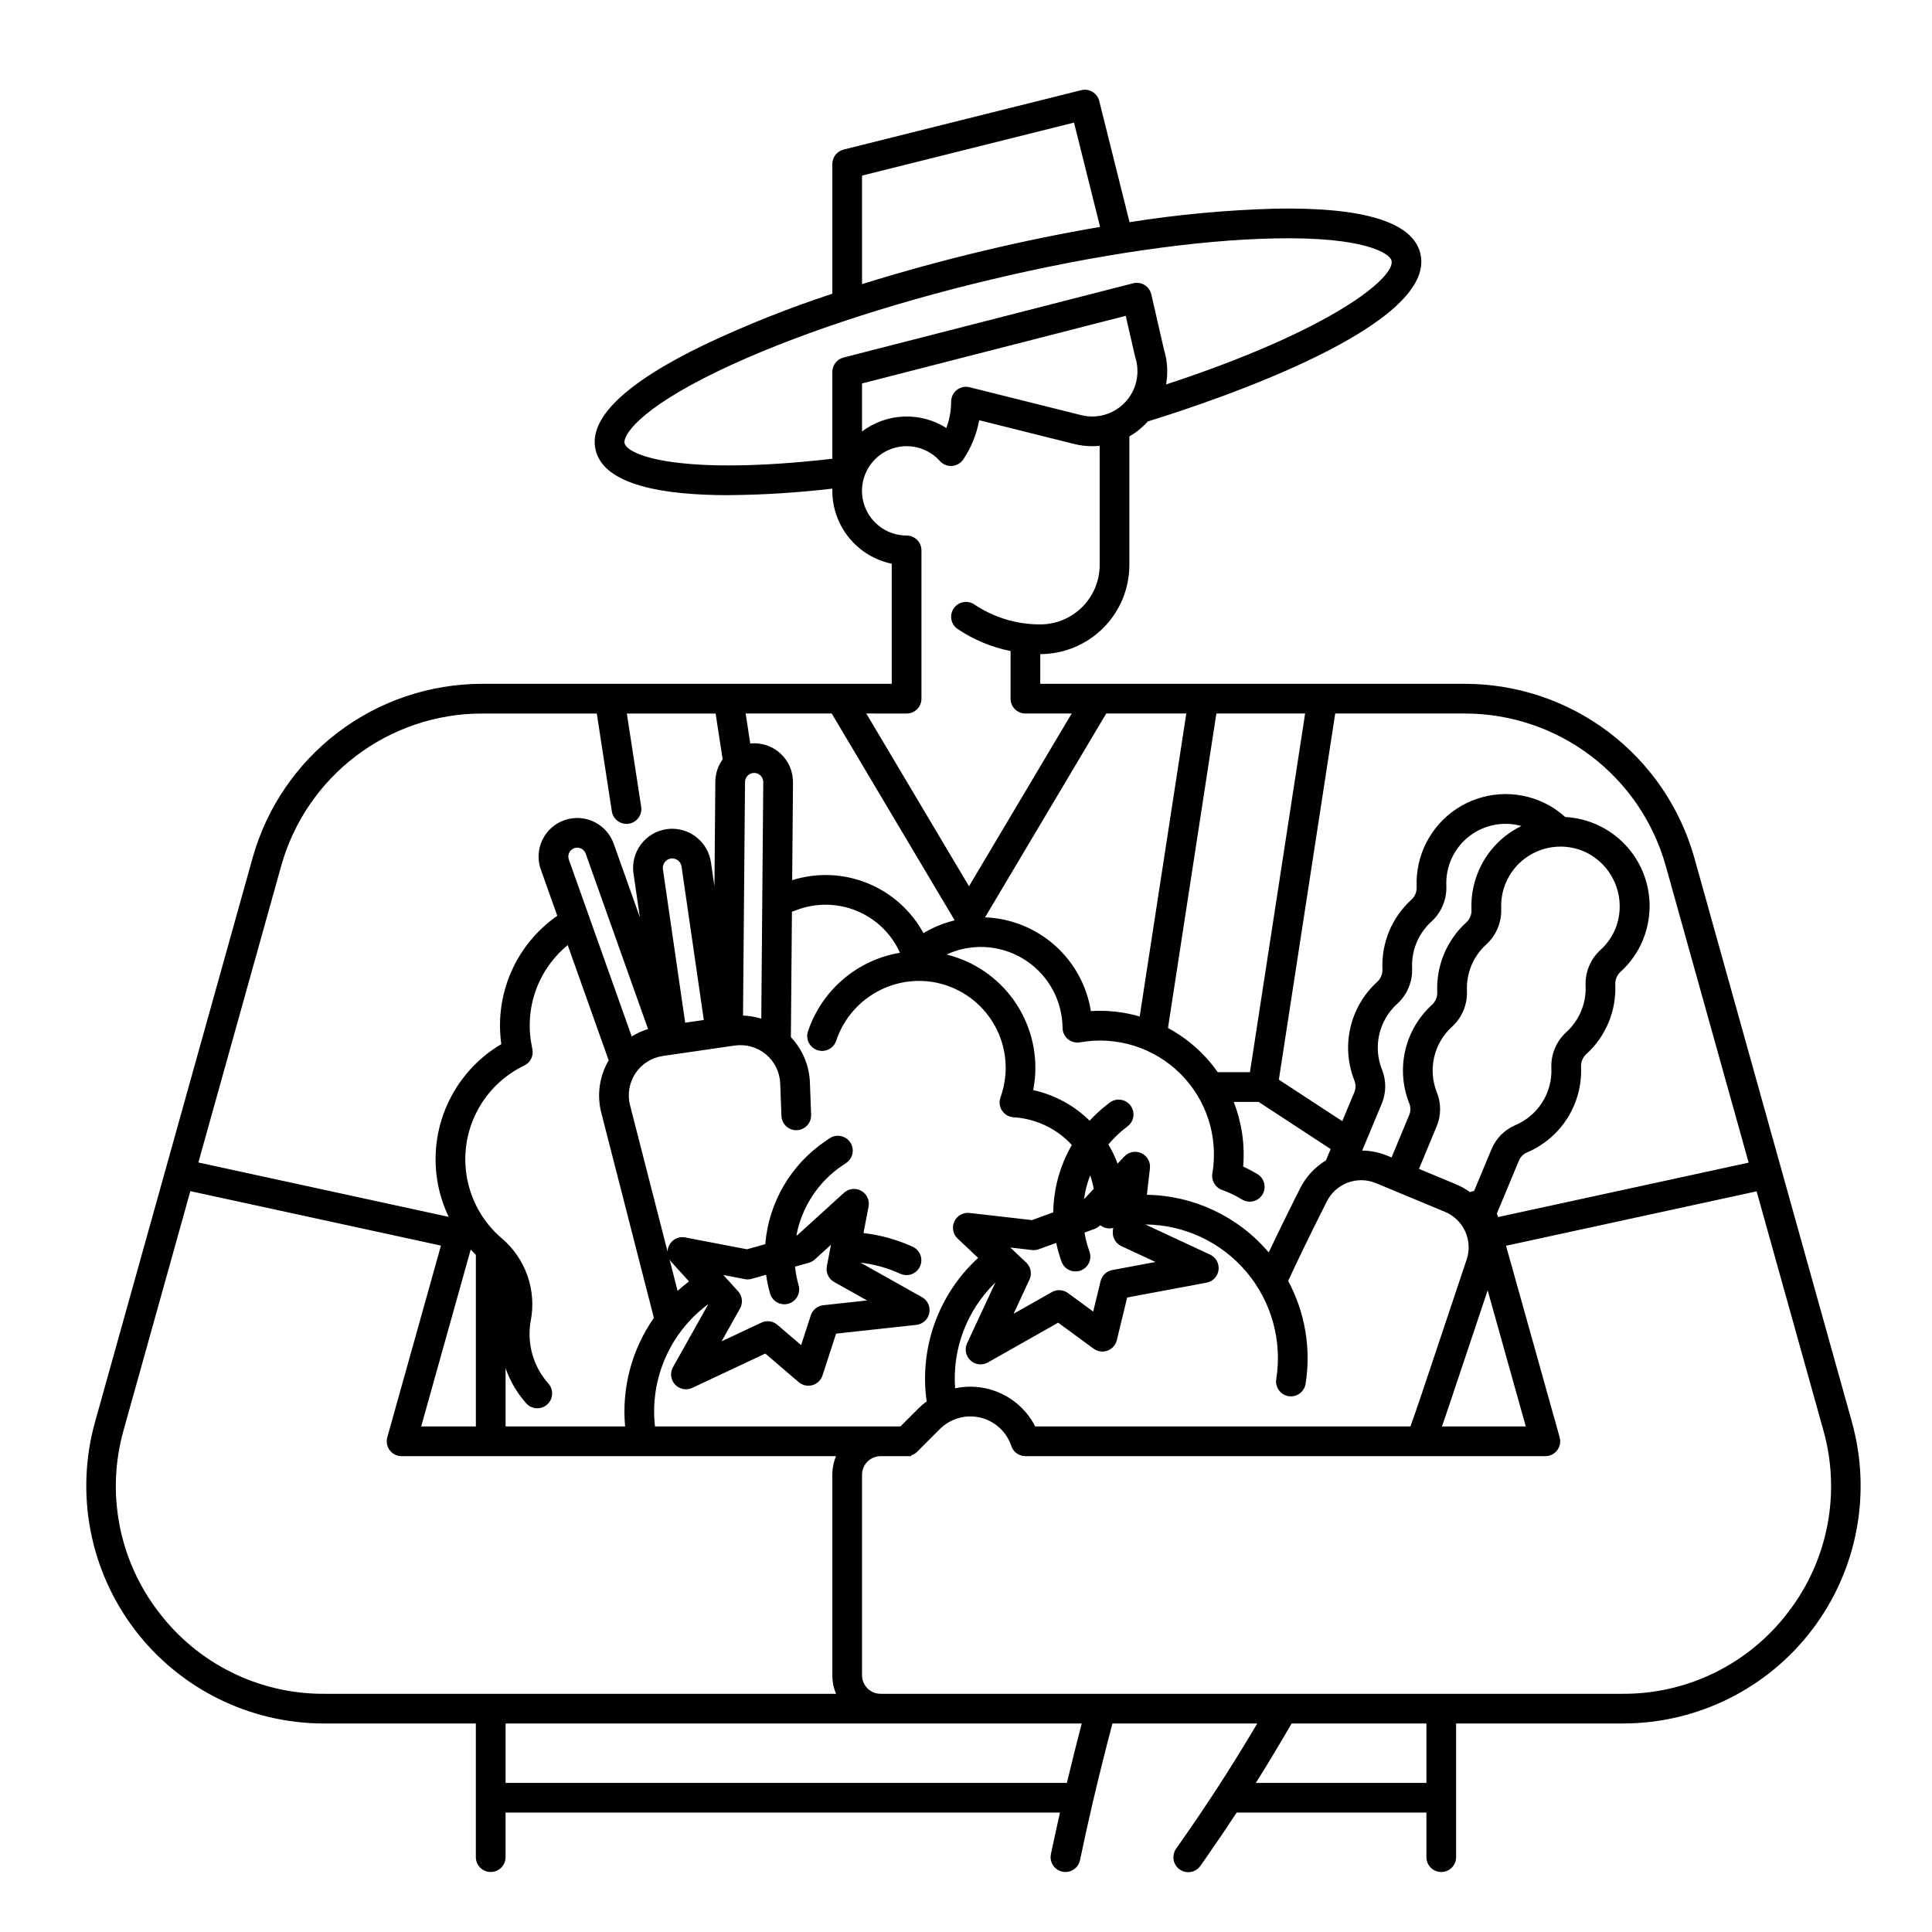
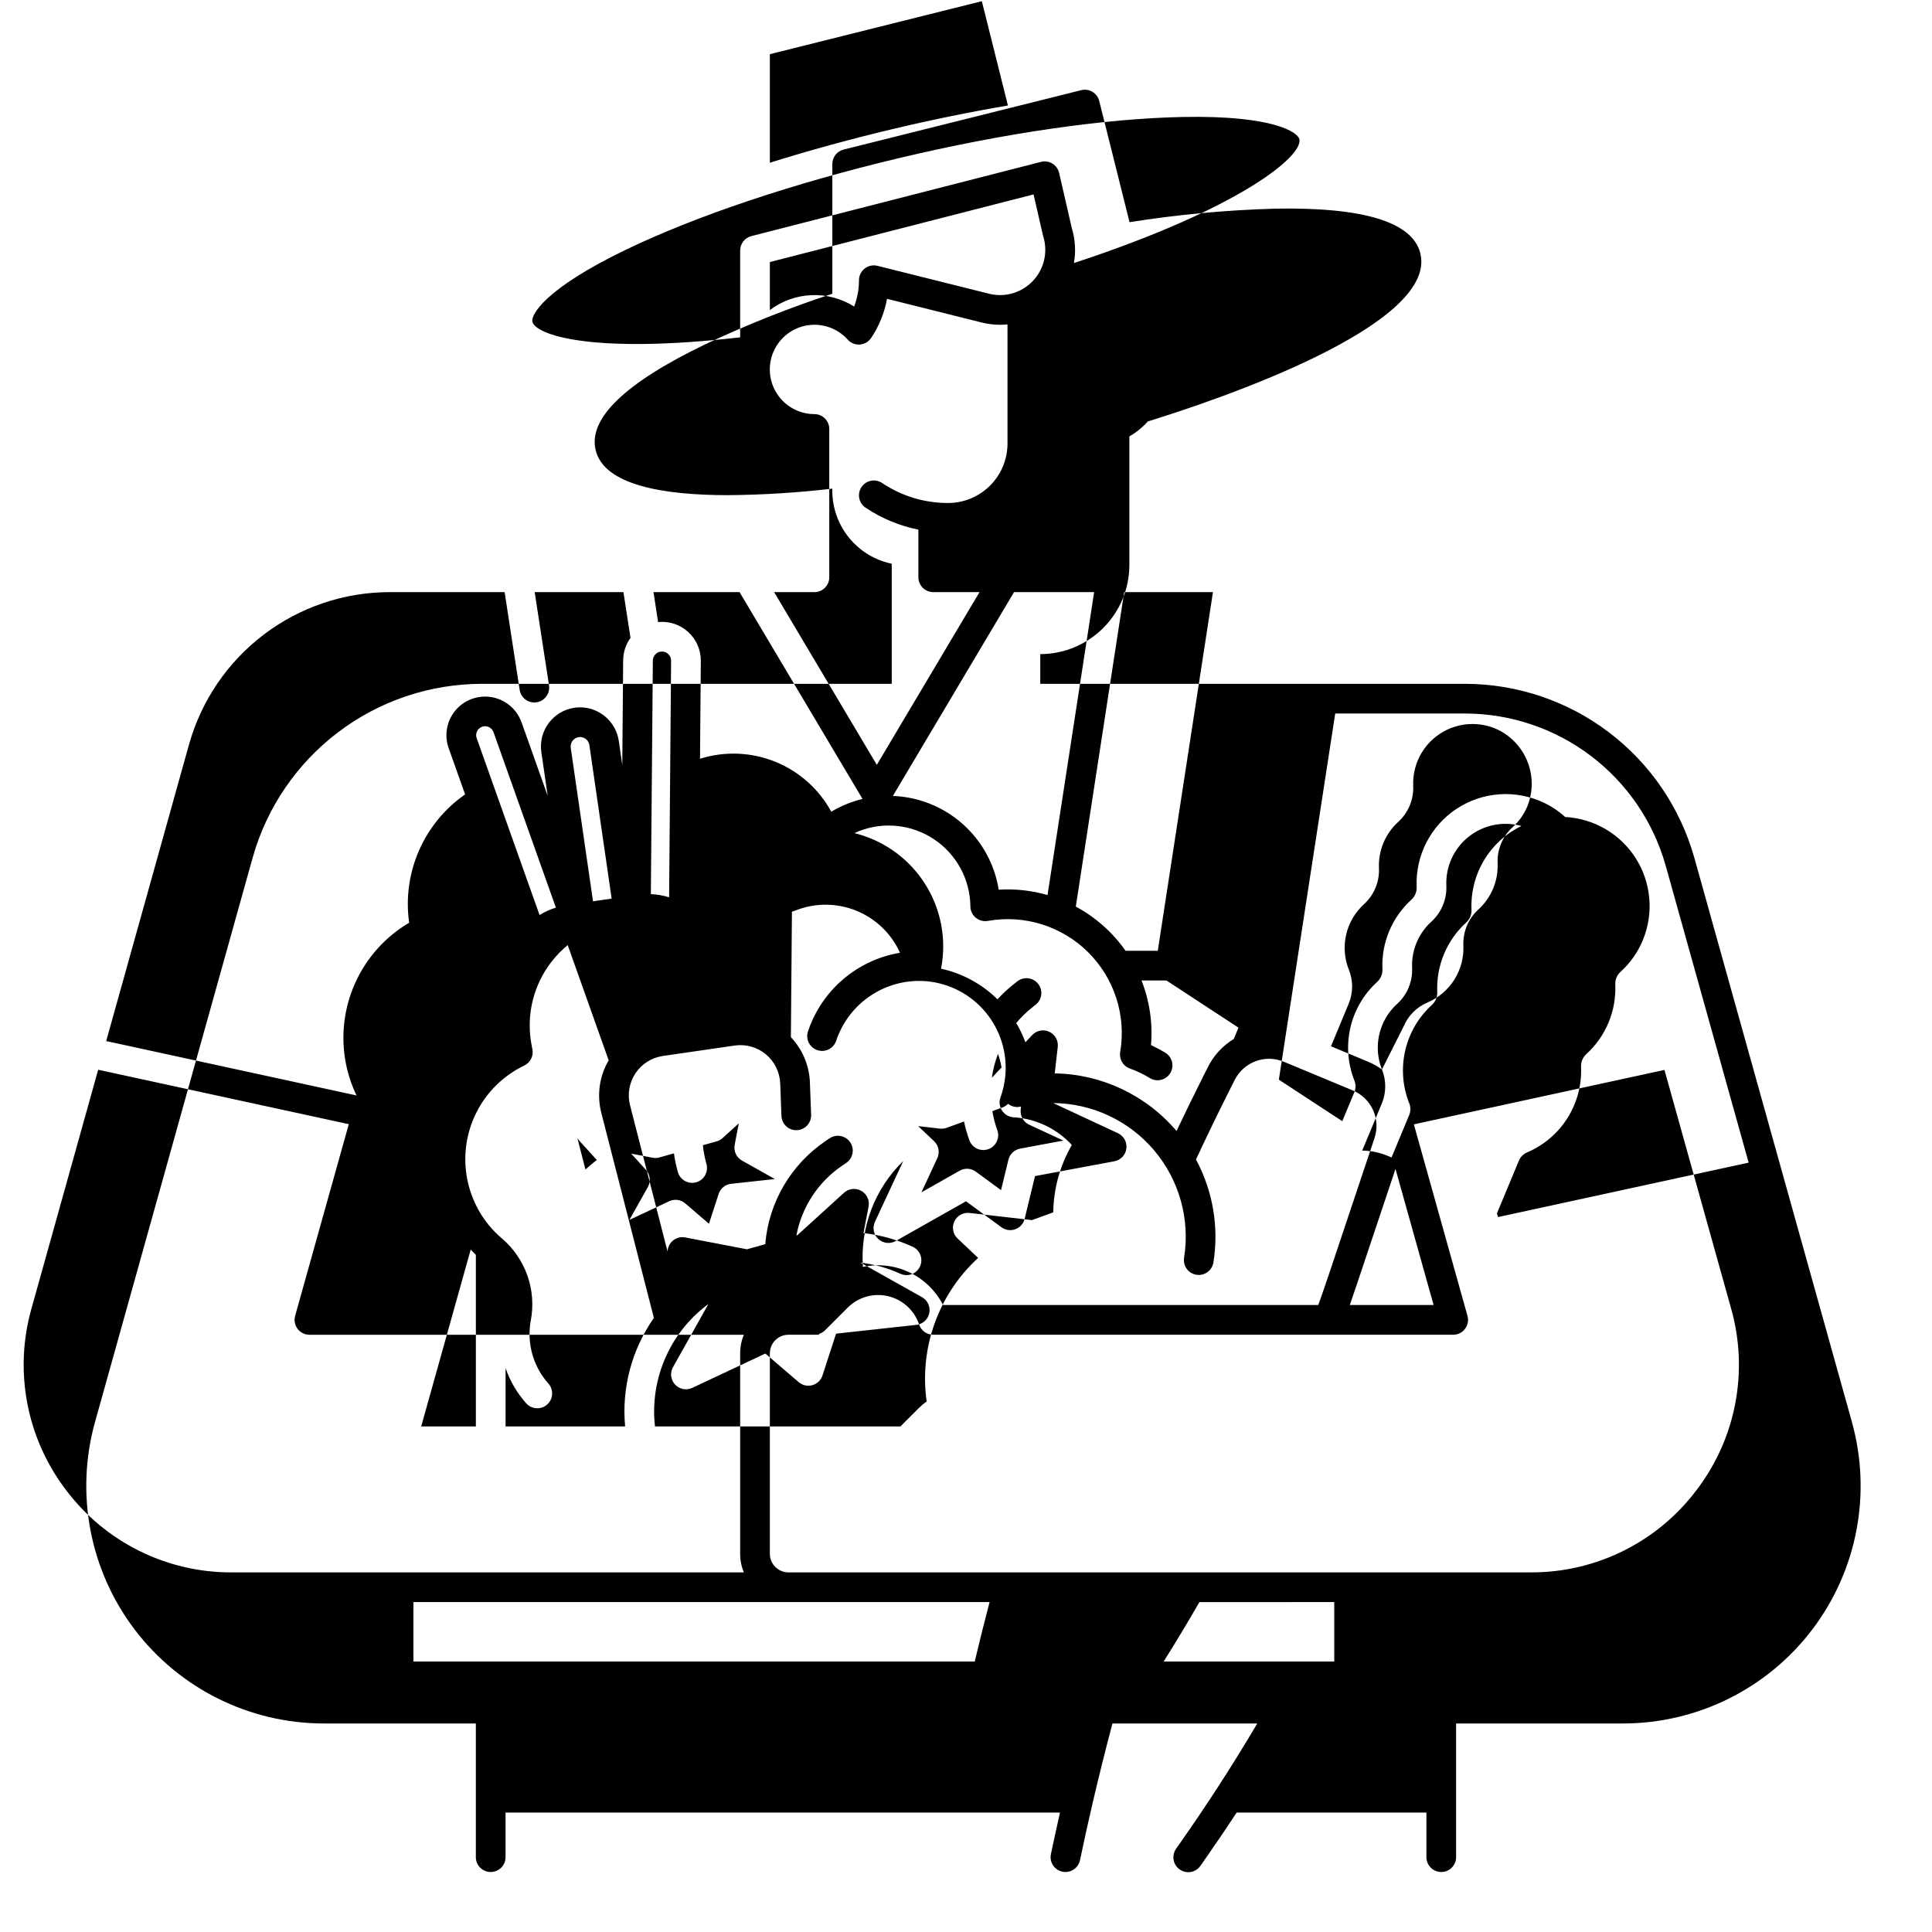
<svg xmlns="http://www.w3.org/2000/svg" fill="#000000" width="800px" height="800px" version="1.1" viewBox="144 144 512 512">
-   <path d="m634.77 520.82-41.773-149.57v0.004c-3.731-13.223-11.668-24.871-22.613-33.18-10.945-8.309-24.301-12.82-38.043-12.855h-112.66v-7.871c6.262-0.008 12.262-2.5 16.691-6.926 4.426-4.43 6.918-10.43 6.922-16.691v-34.082c1.832-1.051 3.484-2.387 4.891-3.961l0.211-0.066c18.047-5.586 76.574-25.301 72.023-44.406-1.992-8.363-14.996-12.371-38.66-11.914-12.871 0.367-25.703 1.562-38.422 3.578l-8.031-32.121c-0.527-2.106-2.664-3.391-4.773-2.863l-62.977 15.742v0.004c-1.75 0.438-2.981 2.012-2.981 3.816v34.383c-11.457 3.762-22.672 8.223-33.582 13.359-21.328 10.258-31.133 19.695-29.145 28.059 2.215 9.301 17.887 11.965 35.121 11.965v-0.004c9.227-0.074 18.441-0.652 27.605-1.727v0.59c0.008 4.535 1.578 8.93 4.445 12.449 2.867 3.516 6.856 5.938 11.301 6.856v31.832h-108.7c-13.742 0.031-27.098 4.543-38.043 12.852-10.945 8.309-18.883 19.957-22.609 33.184l-41.781 149.57v-0.004c-5.297 18.973-1.414 39.324 10.492 55.012s30.465 24.902 50.16 24.906h40.266v35.426c0 2.172 1.762 3.934 3.938 3.934 2.172 0 3.934-1.762 3.934-3.934v-11.809h146.93c-0.828 3.668-1.641 7.348-2.402 11.004-0.215 1.023-0.012 2.086 0.559 2.961 0.574 0.871 1.469 1.484 2.492 1.695 0.266 0.055 0.535 0.086 0.809 0.086 1.863-0.004 3.469-1.312 3.848-3.133 1.082-5.203 2.25-10.469 3.461-15.652 1.602-6.856 3.328-13.758 5.137-20.574h38.375c-3.473 5.887-7.113 11.762-10.875 17.531-2.918 4.481-5.973 9.004-9.078 13.441l-1.535 2.195 0.008-0.004c-0.617 0.855-0.867 1.922-0.691 2.961 0.176 1.039 0.762 1.965 1.625 2.566 0.863 0.605 1.934 0.84 2.973 0.648 1.035-0.191 1.953-0.789 2.543-1.664l1.535-2.195c2.742-3.922 5.43-7.902 8.039-11.871l50.285 0.004v11.809c0 2.172 1.762 3.934 3.934 3.934 2.176 0 3.938-1.762 3.938-3.934v-35.426h44.223c19.695 0 38.258-9.211 50.164-24.902 11.906-15.688 15.789-36.043 10.492-55.016zm-49.355-147.45 21.992 78.742-66.422 14.426-0.277-0.984 5.844-14.035h0.004c0.422-0.969 1.203-1.738 2.184-2.137 4.394-1.879 8.113-5.051 10.66-9.098 2.547-4.043 3.801-8.766 3.598-13.543-0.07-1.297 0.453-2.551 1.418-3.418 5.148-4.691 7.953-11.43 7.652-18.391-0.07-1.281 0.438-2.523 1.391-3.387 2.641-2.387 4.699-5.352 6.019-8.664 2.828-7.074 2.07-15.082-2.035-21.504s-11.055-10.469-18.668-10.867c-1.668-1.523-3.555-2.793-5.598-3.766-7.469-3.566-16.262-2.961-23.172 1.602-6.906 4.562-10.918 12.41-10.574 20.68 0.07 1.297-0.453 2.555-1.418 3.422-5.152 4.691-7.953 11.426-7.652 18.383 0.066 1.301-0.461 2.559-1.43 3.418-3.531 3.227-5.992 7.445-7.066 12.102-1.074 4.66-0.707 9.531 1.055 13.977 0.406 0.977 0.414 2.074 0.023 3.059l-3.223 7.734-16.809-10.996 14.934-97.035h34.496c12.023 0.031 23.707 3.981 33.285 11.25 9.578 7.269 16.523 17.461 19.789 29.031zm-202.79 148.65h-65.051c-1.027-9.078 1.5-18.195 7.043-25.453 0.078-0.098 0.16-0.188 0.227-0.297h0.004c1.98-2.539 4.301-4.793 6.894-6.699l-9.395 16.742c-0.836 1.492-0.613 3.356 0.551 4.606 1.168 1.254 3.008 1.609 4.555 0.883l19.367-9.098 8.844 7.578c1 0.855 2.359 1.156 3.625 0.801 1.27-0.355 2.273-1.32 2.68-2.574l3.598-11.078 21.27-2.324v0.004c1.703-0.188 3.086-1.449 3.43-3.129 0.34-1.676-0.438-3.379-1.93-4.219l-16.309-9.152-0.004 0.004c3.648 0.418 7.211 1.41 10.551 2.934 0.953 0.441 2.039 0.484 3.023 0.121 0.984-0.363 1.781-1.105 2.215-2.062 0.434-0.953 0.469-2.043 0.098-3.023s-1.117-1.77-2.078-2.199c-4.117-1.879-8.508-3.098-13.004-3.606l1.348-7.023c0.32-1.664-0.461-3.344-1.941-4.176-1.477-0.828-3.32-0.617-4.57 0.52l-12.34 11.219-0.27 0.074v0.004c1.422-7.539 5.797-14.195 12.145-18.496l1.059-0.715c1.801-1.219 2.269-3.668 1.051-5.469-1.219-1.797-3.668-2.266-5.469-1.047l-1.059 0.715h0.004c-9.195 6.219-15.074 16.27-15.988 27.332l-4.84 1.359-16.375-3.141c-1.137-0.219-2.309 0.07-3.211 0.797-0.898 0.727-1.434 1.812-1.461 2.969l-9.949-38.809c-0.742-2.898-0.219-5.973 1.441-8.461s4.297-4.156 7.258-4.586l19.055-2.766h-0.004c2.961-0.426 5.965 0.422 8.262 2.336 2.297 1.914 3.676 4.715 3.789 7.703l0.32 8.574v-0.004c0.031 1.051 0.477 2.047 1.246 2.766 0.766 0.715 1.785 1.098 2.836 1.059 1.051-0.039 2.039-0.496 2.75-1.27 0.711-0.773 1.086-1.801 1.035-2.848l-0.32-8.574c-0.176-4.469-1.969-8.719-5.043-11.965l0.281-33.258 0.672-0.211c0.094-0.027 0.184-0.062 0.273-0.098h-0.004c5.172-2.059 10.938-2.043 16.094 0.043 5.16 2.09 9.316 6.086 11.602 11.16-5.586 0.934-10.809 3.375-15.109 7.059-4.297 3.68-7.512 8.465-9.297 13.84-0.645 2.059 0.488 4.25 2.539 4.918 2.051 0.668 4.258-0.438 4.949-2.484 1.645-4.953 4.918-9.211 9.285-12.074 4.367-2.867 9.574-4.172 14.773-3.707 6.082 0.574 11.688 3.543 15.582 8.25 3.891 4.707 5.758 10.766 5.184 16.848-0.184 1.941-0.613 3.852-1.273 5.688-0.422 1.16-0.27 2.457 0.406 3.492 0.68 1.035 1.805 1.691 3.039 1.773l0.23 0.016c0.168 0.012 0.34 0.02 0.508 0.035l-0.004-0.004c5.644 0.52 10.891 3.121 14.727 7.289-3.144 5.434-4.84 11.578-4.926 17.852l-5.633 2.055-16.566-1.895v0.004c-1.684-0.191-3.301 0.715-4.016 2.25-0.711 1.535-0.363 3.356 0.867 4.519l5.441 5.144c-10.535 9.652-15.637 23.871-13.645 38.02-0.73 0.543-1.426 1.141-2.078 1.781zm-113.88-46.875c0.441 0.48 0.898 0.949 1.367 1.406v45.469h-14.492zm9.238 31.418c1.188 3.441 3.047 6.613 5.469 9.332 1.449 1.621 3.938 1.762 5.559 0.312 1.621-1.449 1.762-3.938 0.312-5.559-4.043-4.543-5.762-10.691-4.664-16.672 0.762-3.969 0.461-8.07-0.871-11.883-1.332-3.816-3.652-7.211-6.719-9.844-2.629-2.211-4.816-4.898-6.445-7.922-1.309-2.438-2.25-5.055-2.789-7.769-1.188-5.992-0.348-12.211 2.383-17.672 2.734-5.465 7.207-9.863 12.715-12.508 1.613-0.77 2.504-2.531 2.164-4.289l-0.191-0.996h0.004c-0.973-4.887-0.598-9.945 1.082-14.633 1.684-4.691 4.606-8.836 8.461-11.992l10.852 30.527c-2.453 4.18-3.16 9.156-1.969 13.852l13.949 54.414c-5.859 8.383-8.562 18.57-7.621 28.758h-31.68zm232.25-79.137h0.004c-1.512-3.801-1.477-8.043 0.102-11.816 0.871-2.109 2.195-4 3.883-5.531 2.699-2.438 4.168-5.953 4-9.582-0.199-4.629 1.664-9.102 5.082-12.223 2.691-2.441 4.156-5.957 3.992-9.586-0.211-5.019 1.992-9.836 5.93-12.961 3.934-3.121 9.129-4.176 13.969-2.832-4.125 2.008-7.578 5.176-9.93 9.117-2.348 3.941-3.496 8.484-3.301 13.066 0.062 1.293-0.457 2.543-1.414 3.41-5.152 4.695-7.961 11.438-7.66 18.402 0.062 1.289-0.457 2.539-1.41 3.41-3.535 3.219-6.004 7.438-7.082 12.098-1.074 4.66-0.703 9.535 1.062 13.977 0.406 0.98 0.41 2.082 0.016 3.062l-4.699 11.301-1.102-0.457c-2.117-0.871-4.383-1.336-6.676-1.363l5.215-12.516c1.176-2.875 1.184-6.094 0.023-8.977zm24.426 32.176-1.109 0.312h0.004c-1.125-0.812-2.336-1.492-3.613-2.031l-9.895-4.121 4.695-11.297c1.191-2.875 1.203-6.102 0.039-8.988-1.18-2.957-1.43-6.203-0.715-9.301 0.715-3.102 2.359-5.91 4.711-8.055 2.688-2.441 4.144-5.949 3.981-9.574-0.199-4.629 1.664-9.109 5.09-12.23 2.688-2.441 4.148-5.949 3.984-9.574-0.227-5.516 2.453-10.742 7.059-13.781 4.606-3.039 10.469-3.445 15.449-1.07 3.574 1.766 6.359 4.801 7.809 8.516 1.449 3.711 1.453 7.832 0.016 11.551-0.875 2.203-2.242 4.172-4 5.762-2.68 2.438-4.129 5.941-3.961 9.555 0.199 4.629-1.668 9.109-5.09 12.23-2.688 2.441-4.148 5.949-3.984 9.578 0.137 3.18-0.699 6.324-2.394 9.02-1.699 2.691-4.176 4.805-7.102 6.051-2.867 1.207-5.144 3.488-6.348 6.356zm-39.277-8.082 0.004 0.004c-2.914 1.758-5.269 4.301-6.801 7.336l-1.438 2.856c-2.328 4.633-4.644 9.383-6.926 14.188-8.059-9.5-19.82-15.066-32.277-15.273l0.801-7.012c0.191-1.684-0.715-3.301-2.25-4.012-1.535-0.715-3.356-0.367-4.519 0.863l-1.805 1.91c-0.652-1.766-1.469-3.469-2.434-5.086 1.238-1.484 2.625-2.84 4.133-4.051l1-0.797v0.004c0.828-0.648 1.367-1.598 1.492-2.641 0.125-1.043-0.176-2.094-0.828-2.918-0.652-0.82-1.609-1.348-2.656-1.461-1.043-0.117-2.09 0.195-2.906 0.855l-1 0.793c-1.504 1.195-2.91 2.508-4.207 3.922-4.117-4.062-9.301-6.871-14.949-8.105 0.191-0.992 0.336-1.996 0.434-3.008v-0.004c0.695-7.379-1.281-14.762-5.574-20.805s-10.613-10.34-17.809-12.117c0.359-0.164 0.715-0.336 1.082-0.48 6.633-2.637 14.141-1.832 20.062 2.148 5.926 3.977 9.512 10.621 9.578 17.758 0.012 1.16 0.535 2.258 1.426 2.996 0.895 0.738 2.066 1.047 3.207 0.844 9.672-1.723 19.574 1.363 26.547 8.277 6.977 6.91 10.156 16.785 8.523 26.469-0.324 1.906 0.781 3.762 2.609 4.387 1.832 0.66 3.598 1.508 5.258 2.527 0.898 0.543 1.977 0.703 2.992 0.449 1.02-0.254 1.895-0.902 2.43-1.805 0.535-0.902 0.691-1.98 0.43-2.996s-0.918-1.883-1.824-2.414c-1.211-0.727-2.457-1.391-3.734-1.988 0.488-5.824-0.371-11.68-2.508-17.117h6.606l19.09 12.5zm-79.426 27.07-4.211-3.981 5.758 0.66 0.004 0.004c0.605 0.066 1.223-0.008 1.797-0.215l4.602-1.672h-0.004c0.359 1.699 0.836 3.375 1.434 5.008 0.758 2.023 3.004 3.055 5.031 2.312 2.027-0.738 3.082-2.973 2.363-5.008-0.594-1.641-1.035-3.332-1.324-5.051l2.688-0.984c0.559-0.207 1.062-0.535 1.477-0.965 0.594 0.473 1.312 0.762 2.066 0.836 0.125 0.012 0.25 0.02 0.375 0.02v-0.004c0.34-0.004 0.676-0.051 1-0.145l-0.094 0.809 0.004 0.004c-0.191 1.68 0.715 3.297 2.25 4.012l9.055 4.211-11.457 2.137c-1.523 0.285-2.738 1.438-3.102 2.941l-1.957 8.055-6.684-4.902c-1.246-0.918-2.918-1.016-4.266-0.254l-10.148 5.742 4.211-9.055 0.004 0.004c0.711-1.535 0.363-3.356-0.867-4.519zm16.949-23.133 0.004 0.004c0.41 1.176 0.727 2.383 0.938 3.606l-2.578 2.727h0.004c0.301-2.168 0.852-4.293 1.637-6.336zm42.344-27.312h-8.535c-3.422-4.879-7.938-8.887-13.188-11.711l12.824-83.344h23.52zm-29.219-14.77v0.004c-4.195-1.223-8.57-1.703-12.934-1.426-1.078-6.746-4.461-12.91-9.578-17.441-5.113-4.531-11.641-7.148-18.469-7.406l32.113-54.016h21.223zm-52.977-24.219c-1.496 0.59-2.945 1.305-4.324 2.133-3.273-6.008-8.535-10.695-14.879-13.254-6.348-2.559-13.387-2.836-19.914-0.777l0.219-25.902h-0.004c0.031-2.926-1.188-5.727-3.348-7.699-2.164-1.973-5.066-2.926-7.977-2.625l-1.219-7.941h22.809l32.59 54.816c-1.344 0.324-2.668 0.742-3.953 1.25zm-51.613-37.914c0.004-1.195 0.883-2.207 2.066-2.379 0.699-0.105 1.41 0.105 1.941 0.57 0.531 0.465 0.836 1.141 0.828 1.848l-0.527 62.691v-0.004c-1.566-0.492-3.195-0.777-4.84-0.84zm-15.859 63.785-5.902-40.676v0.004c-0.094-0.664 0.082-1.336 0.488-1.867 0.402-0.535 1.004-0.883 1.668-0.973 0.105-0.016 0.215-0.02 0.324-0.02 1.234 0.008 2.281 0.918 2.457 2.141l5.902 40.676zm-14.168 3.641-16.66-46.867-0.004 0.004c-0.242-0.668-0.172-1.41 0.199-2.016 0.379-0.629 1.031-1.047 1.758-1.133 0.094-0.012 0.184-0.02 0.277-0.016 1.004 0.004 1.898 0.637 2.234 1.582l16.523 46.48v0.004c-1.523 0.465-2.981 1.125-4.336 1.965zm12.16 67.434-2.141-8.348h0.004c0.137 0.25 0.301 0.48 0.488 0.691l4.672 5.141c-1.047 0.797-2.059 1.637-3.023 2.516zm16.016 0.078-3.898-4.289 5.691 1.094c0.602 0.117 1.219 0.09 1.809-0.078l3.836-1.082c0.23 1.645 0.57 3.269 1.016 4.867 0.266 1.027 0.934 1.898 1.848 2.426 0.918 0.527 2.008 0.664 3.027 0.379 1.02-0.285 1.879-0.973 2.387-1.898 0.508-0.93 0.621-2.023 0.316-3.035-0.449-1.602-0.754-3.238-0.922-4.894l3.641-1.023c0.59-0.164 1.133-0.465 1.586-0.875l4.289-3.898-1.094 5.691c-0.32 1.668 0.465 3.352 1.945 4.18l8.707 4.887-11.59 1.266h-0.004c-1.539 0.168-2.836 1.223-3.312 2.695l-2.559 7.883-6.293-5.394c-1.176-1.008-2.828-1.23-4.231-0.574l-10.555 4.957 4.887-8.707c0.828-1.48 0.617-3.324-0.527-4.578zm57.52 25.738h0.004c-0.77-10.469 3.141-20.742 10.68-28.051l-7.5 16.109c-0.723 1.551-0.359 3.394 0.898 4.555 1.258 1.16 3.125 1.375 4.613 0.531l18.621-10.539 9.391 6.887c1.059 0.781 2.441 0.977 3.676 0.527 1.238-0.453 2.168-1.492 2.477-2.769l2.746-11.316 21.031-3.93h0.004c1.684-0.316 2.969-1.68 3.18-3.379 0.215-1.695-0.691-3.336-2.242-4.059l-17.16-7.988c10.316 0.078 20.09 4.656 26.758 12.531 6.664 7.879 9.562 18.273 7.934 28.465-0.164 1.031 0.086 2.086 0.695 2.93 0.613 0.848 1.535 1.414 2.566 1.582 0.207 0.031 0.418 0.047 0.629 0.047 1.93 0 3.574-1.402 3.883-3.312 1.492-9.355-0.129-18.941-4.621-27.285 2.879-6.168 5.836-12.289 8.812-18.203l1.441-2.859c2.402-4.785 8.094-6.898 13.035-4.84l18.258 7.594c4.953 2.047 7.469 7.586 5.754 12.664l-12.043 35.992c-0.918 2.742-1.875 5.488-2.844 8.219h-99.438c-1.934-3.789-5.062-6.828-8.902-8.656-3.84-1.828-8.176-2.336-12.332-1.449zm130.98 4.387 10.156-30.352 10.102 36.066h-22.211c0.664-1.902 1.316-3.809 1.957-5.719zm-94.641-261.93c-0.98 0-1.953-0.121-2.902-0.355l-29.59-7.398c-1.176-0.297-2.422-0.031-3.375 0.715-0.957 0.746-1.516 1.891-1.516 3.102 0 2.383-0.434 4.75-1.277 6.977-3.379-2.133-7.324-3.188-11.316-3.023-3.988 0.168-7.836 1.543-11.023 3.953v-12.727l69.883-17.918 2.484 10.816c0.023 0.098 0.047 0.195 0.078 0.297v-0.004c1.137 3.641 0.473 7.606-1.785 10.676-2.262 3.074-5.848 4.891-9.66 4.891zm-61-63.84 56.176-14.043 6.91 27.641c-9.945 1.695-20.289 3.805-30.781 6.305-11.219 2.672-22.078 5.66-32.305 8.863zm-4.914 48.215c-1.742 0.449-2.957 2.019-2.957 3.816v23.008c-39.672 4.555-54.258-0.738-55.066-4.133-0.426-1.789 3.215-8.715 24.895-19.141 18.637-8.965 44.27-17.559 72.172-24.203 27.902-6.644 54.656-10.523 75.336-10.922 24.055-0.469 30.426 4.078 30.855 5.871 1.062 4.453-15.586 18.332-59.746 32.84 0.551-3.09 0.355-6.266-0.562-9.266l-3.356-14.617c-0.238-1.031-0.883-1.93-1.789-2.481s-1.996-0.715-3.027-0.449zm16.723 94.344c1.043 0 2.047-0.414 2.785-1.152 0.738-0.738 1.152-1.738 1.152-2.785v-39.301c0-2.168-1.758-3.93-3.93-3.934-4.008-0.004-7.746-2.035-9.926-5.398-2.184-3.367-2.512-7.606-0.875-11.27 1.633-3.66 5.012-6.246 8.977-6.867 3.961-0.617 7.969 0.809 10.645 3.797 0.812 0.902 1.996 1.383 3.207 1.297 1.211-0.086 2.316-0.727 2.992-1.734 2.102-3.133 3.535-6.664 4.211-10.379l25.141 6.289c1.574 0.391 3.188 0.59 4.809 0.59 0.668 0 1.324-0.039 1.977-0.102l0.004 31.59c-0.008 4.172-1.668 8.176-4.617 11.125-2.953 2.953-6.953 4.613-11.129 4.617-6.227 0.012-12.316-1.832-17.488-5.301-1.809-1.207-4.254-0.723-5.461 1.082-1.211 1.809-0.727 4.254 1.078 5.461 4.242 2.836 9 4.812 14 5.82v12.617c0 1.047 0.418 2.047 1.156 2.785 0.738 0.738 1.738 1.152 2.781 1.152h12.262l-27.215 45.777-27.215-45.777zm-165.71 40.281c3.266-11.574 10.211-21.766 19.789-29.035 9.578-7.269 21.266-11.219 33.289-11.246h30.531l3.984 25.902c0.332 2.152 2.344 3.625 4.492 3.293 2.148-0.332 3.621-2.34 3.289-4.488l-3.801-24.707h23.523l1.871 12.129c-1.25 1.734-1.93 3.816-1.945 5.953l-0.234 27.719-0.926-6.383c-0.758-5.086-5.109-8.859-10.254-8.883-0.504-0.004-1.004 0.035-1.5 0.109-5.664 0.832-9.586 6.086-8.77 11.75l1.688 11.609-6.934-19.508-0.004 0.004c-1.457-4.082-5.316-6.809-9.652-6.816-0.488-0.004-0.98 0.035-1.465 0.109-3.043 0.434-5.727 2.211-7.312 4.84-1.586 2.629-1.906 5.832-0.875 8.727l4.356 12.254v-0.004c-5.383 3.738-9.617 8.898-12.234 14.902-2.621 6.004-3.519 12.617-2.598 19.105-6.324 3.727-11.328 9.328-14.328 16.027s-3.848 14.164-2.418 21.363c0.586 2.898 1.527 5.715 2.801 8.383l-66.34-14.414zm-32.594 197.71c-10.48-13.699-13.887-31.543-9.184-48.137l17.676-63.281 66.414 14.426-14.223 50.809h0.004c-0.332 1.184-0.09 2.457 0.652 3.438 0.746 0.984 1.906 1.559 3.137 1.559h115.13c-0.652 1.559-0.984 3.231-0.984 4.922v53.137-0.004c0 1.691 0.332 3.363 0.984 4.922h-135.71c-17.246 0.066-33.516-8.012-43.891-21.789zm240.78 45.406h-148.75v-15.746h152.69c-1.367 5.227-2.684 10.492-3.934 15.746zm95.281 0h-45.207c3.281-5.215 6.445-10.48 9.48-15.742l35.727-0.004zm95.996-45.41c-10.379 13.781-26.652 21.859-43.902 21.793h-196.74c-2.715-0.004-4.918-2.203-4.922-4.922v-53.133c0.004-2.719 2.207-4.918 4.922-4.922h8.117v-0.215c0.586-0.188 1.117-0.508 1.555-0.938l6.012-6.012c2.801-2.812 6.863-3.973 10.73-3.059 3.863 0.91 6.981 3.766 8.227 7.535 0.539 1.605 2.043 2.688 3.734 2.688h137.79c1.234 0 2.394-0.574 3.137-1.559 0.746-0.98 0.988-2.254 0.656-3.438l-14.211-50.758 66.41-14.426 17.66 63.23c4.707 16.59 1.305 34.434-9.172 48.133z" />
+   <path d="m634.77 520.82-41.773-149.57v0.004c-3.731-13.223-11.668-24.871-22.613-33.18-10.945-8.309-24.301-12.82-38.043-12.855h-112.66v-7.871c6.262-0.008 12.262-2.5 16.691-6.926 4.426-4.43 6.918-10.43 6.922-16.691v-34.082c1.832-1.051 3.484-2.387 4.891-3.961l0.211-0.066c18.047-5.586 76.574-25.301 72.023-44.406-1.992-8.363-14.996-12.371-38.66-11.914-12.871 0.367-25.703 1.562-38.422 3.578l-8.031-32.121c-0.527-2.106-2.664-3.391-4.773-2.863l-62.977 15.742v0.004c-1.75 0.438-2.981 2.012-2.981 3.816v34.383c-11.457 3.762-22.672 8.223-33.582 13.359-21.328 10.258-31.133 19.695-29.145 28.059 2.215 9.301 17.887 11.965 35.121 11.965v-0.004c9.227-0.074 18.441-0.652 27.605-1.727v0.59c0.008 4.535 1.578 8.93 4.445 12.449 2.867 3.516 6.856 5.938 11.301 6.856v31.832h-108.7c-13.742 0.031-27.098 4.543-38.043 12.852-10.945 8.309-18.883 19.957-22.609 33.184l-41.781 149.57v-0.004c-5.297 18.973-1.414 39.324 10.492 55.012s30.465 24.902 50.16 24.906h40.266v35.426c0 2.172 1.762 3.934 3.938 3.934 2.172 0 3.934-1.762 3.934-3.934v-11.809h146.93c-0.828 3.668-1.641 7.348-2.402 11.004-0.215 1.023-0.012 2.086 0.559 2.961 0.574 0.871 1.469 1.484 2.492 1.695 0.266 0.055 0.535 0.086 0.809 0.086 1.863-0.004 3.469-1.312 3.848-3.133 1.082-5.203 2.25-10.469 3.461-15.652 1.602-6.856 3.328-13.758 5.137-20.574h38.375c-3.473 5.887-7.113 11.762-10.875 17.531-2.918 4.481-5.973 9.004-9.078 13.441l-1.535 2.195 0.008-0.004c-0.617 0.855-0.867 1.922-0.691 2.961 0.176 1.039 0.762 1.965 1.625 2.566 0.863 0.605 1.934 0.84 2.973 0.648 1.035-0.191 1.953-0.789 2.543-1.664l1.535-2.195c2.742-3.922 5.43-7.902 8.039-11.871l50.285 0.004v11.809c0 2.172 1.762 3.934 3.934 3.934 2.176 0 3.938-1.762 3.938-3.934v-35.426h44.223c19.695 0 38.258-9.211 50.164-24.902 11.906-15.688 15.789-36.043 10.492-55.016zm-49.355-147.45 21.992 78.742-66.422 14.426-0.277-0.984 5.844-14.035h0.004c0.422-0.969 1.203-1.738 2.184-2.137 4.394-1.879 8.113-5.051 10.66-9.098 2.547-4.043 3.801-8.766 3.598-13.543-0.07-1.297 0.453-2.551 1.418-3.418 5.148-4.691 7.953-11.43 7.652-18.391-0.07-1.281 0.438-2.523 1.391-3.387 2.641-2.387 4.699-5.352 6.019-8.664 2.828-7.074 2.07-15.082-2.035-21.504s-11.055-10.469-18.668-10.867c-1.668-1.523-3.555-2.793-5.598-3.766-7.469-3.566-16.262-2.961-23.172 1.602-6.906 4.562-10.918 12.41-10.574 20.68 0.07 1.297-0.453 2.555-1.418 3.422-5.152 4.691-7.953 11.426-7.652 18.383 0.066 1.301-0.461 2.559-1.43 3.418-3.531 3.227-5.992 7.445-7.066 12.102-1.074 4.66-0.707 9.531 1.055 13.977 0.406 0.977 0.414 2.074 0.023 3.059l-3.223 7.734-16.809-10.996 14.934-97.035h34.496c12.023 0.031 23.707 3.981 33.285 11.25 9.578 7.269 16.523 17.461 19.789 29.031zm-202.79 148.65h-65.051c-1.027-9.078 1.5-18.195 7.043-25.453 0.078-0.098 0.16-0.188 0.227-0.297h0.004c1.98-2.539 4.301-4.793 6.894-6.699l-9.395 16.742c-0.836 1.492-0.613 3.356 0.551 4.606 1.168 1.254 3.008 1.609 4.555 0.883l19.367-9.098 8.844 7.578c1 0.855 2.359 1.156 3.625 0.801 1.27-0.355 2.273-1.32 2.68-2.574l3.598-11.078 21.27-2.324v0.004c1.703-0.188 3.086-1.449 3.43-3.129 0.34-1.676-0.438-3.379-1.93-4.219l-16.309-9.152-0.004 0.004c3.648 0.418 7.211 1.41 10.551 2.934 0.953 0.441 2.039 0.484 3.023 0.121 0.984-0.363 1.781-1.105 2.215-2.062 0.434-0.953 0.469-2.043 0.098-3.023s-1.117-1.77-2.078-2.199c-4.117-1.879-8.508-3.098-13.004-3.606l1.348-7.023c0.32-1.664-0.461-3.344-1.941-4.176-1.477-0.828-3.32-0.617-4.57 0.52l-12.34 11.219-0.27 0.074v0.004c1.422-7.539 5.797-14.195 12.145-18.496l1.059-0.715c1.801-1.219 2.269-3.668 1.051-5.469-1.219-1.797-3.668-2.266-5.469-1.047l-1.059 0.715h0.004c-9.195 6.219-15.074 16.27-15.988 27.332l-4.84 1.359-16.375-3.141c-1.137-0.219-2.309 0.07-3.211 0.797-0.898 0.727-1.434 1.812-1.461 2.969l-9.949-38.809c-0.742-2.898-0.219-5.973 1.441-8.461s4.297-4.156 7.258-4.586l19.055-2.766h-0.004c2.961-0.426 5.965 0.422 8.262 2.336 2.297 1.914 3.676 4.715 3.789 7.703l0.32 8.574v-0.004c0.031 1.051 0.477 2.047 1.246 2.766 0.766 0.715 1.785 1.098 2.836 1.059 1.051-0.039 2.039-0.496 2.75-1.27 0.711-0.773 1.086-1.801 1.035-2.848l-0.32-8.574c-0.176-4.469-1.969-8.719-5.043-11.965l0.281-33.258 0.672-0.211c0.094-0.027 0.184-0.062 0.273-0.098h-0.004c5.172-2.059 10.938-2.043 16.094 0.043 5.16 2.09 9.316 6.086 11.602 11.16-5.586 0.934-10.809 3.375-15.109 7.059-4.297 3.68-7.512 8.465-9.297 13.84-0.645 2.059 0.488 4.25 2.539 4.918 2.051 0.668 4.258-0.438 4.949-2.484 1.645-4.953 4.918-9.211 9.285-12.074 4.367-2.867 9.574-4.172 14.773-3.707 6.082 0.574 11.688 3.543 15.582 8.25 3.891 4.707 5.758 10.766 5.184 16.848-0.184 1.941-0.613 3.852-1.273 5.688-0.422 1.16-0.27 2.457 0.406 3.492 0.68 1.035 1.805 1.691 3.039 1.773l0.23 0.016c0.168 0.012 0.34 0.02 0.508 0.035l-0.004-0.004c5.644 0.52 10.891 3.121 14.727 7.289-3.144 5.434-4.84 11.578-4.926 17.852l-5.633 2.055-16.566-1.895v0.004c-1.684-0.191-3.301 0.715-4.016 2.25-0.711 1.535-0.363 3.356 0.867 4.519l5.441 5.144c-10.535 9.652-15.637 23.871-13.645 38.02-0.73 0.543-1.426 1.141-2.078 1.781zm-113.88-46.875c0.441 0.48 0.898 0.949 1.367 1.406v45.469h-14.492zm9.238 31.418c1.188 3.441 3.047 6.613 5.469 9.332 1.449 1.621 3.938 1.762 5.559 0.312 1.621-1.449 1.762-3.938 0.312-5.559-4.043-4.543-5.762-10.691-4.664-16.672 0.762-3.969 0.461-8.07-0.871-11.883-1.332-3.816-3.652-7.211-6.719-9.844-2.629-2.211-4.816-4.898-6.445-7.922-1.309-2.438-2.25-5.055-2.789-7.769-1.188-5.992-0.348-12.211 2.383-17.672 2.734-5.465 7.207-9.863 12.715-12.508 1.613-0.77 2.504-2.531 2.164-4.289l-0.191-0.996h0.004c-0.973-4.887-0.598-9.945 1.082-14.633 1.684-4.691 4.606-8.836 8.461-11.992l10.852 30.527c-2.453 4.18-3.16 9.156-1.969 13.852l13.949 54.414c-5.859 8.383-8.562 18.57-7.621 28.758h-31.68zm232.25-79.137h0.004c-1.512-3.801-1.477-8.043 0.102-11.816 0.871-2.109 2.195-4 3.883-5.531 2.699-2.438 4.168-5.953 4-9.582-0.199-4.629 1.664-9.102 5.082-12.223 2.691-2.441 4.156-5.957 3.992-9.586-0.211-5.019 1.992-9.836 5.93-12.961 3.934-3.121 9.129-4.176 13.969-2.832-4.125 2.008-7.578 5.176-9.93 9.117-2.348 3.941-3.496 8.484-3.301 13.066 0.062 1.293-0.457 2.543-1.414 3.41-5.152 4.695-7.961 11.438-7.66 18.402 0.062 1.289-0.457 2.539-1.41 3.41-3.535 3.219-6.004 7.438-7.082 12.098-1.074 4.66-0.703 9.535 1.062 13.977 0.406 0.98 0.41 2.082 0.016 3.062l-4.699 11.301-1.102-0.457c-2.117-0.871-4.383-1.336-6.676-1.363l5.215-12.516c1.176-2.875 1.184-6.094 0.023-8.977zh0.004c-1.125-0.812-2.336-1.492-3.613-2.031l-9.895-4.121 4.695-11.297c1.191-2.875 1.203-6.102 0.039-8.988-1.18-2.957-1.43-6.203-0.715-9.301 0.715-3.102 2.359-5.91 4.711-8.055 2.688-2.441 4.144-5.949 3.981-9.574-0.199-4.629 1.664-9.109 5.09-12.23 2.688-2.441 4.148-5.949 3.984-9.574-0.227-5.516 2.453-10.742 7.059-13.781 4.606-3.039 10.469-3.445 15.449-1.07 3.574 1.766 6.359 4.801 7.809 8.516 1.449 3.711 1.453 7.832 0.016 11.551-0.875 2.203-2.242 4.172-4 5.762-2.68 2.438-4.129 5.941-3.961 9.555 0.199 4.629-1.668 9.109-5.09 12.23-2.688 2.441-4.148 5.949-3.984 9.578 0.137 3.18-0.699 6.324-2.394 9.02-1.699 2.691-4.176 4.805-7.102 6.051-2.867 1.207-5.144 3.488-6.348 6.356zm-39.277-8.082 0.004 0.004c-2.914 1.758-5.269 4.301-6.801 7.336l-1.438 2.856c-2.328 4.633-4.644 9.383-6.926 14.188-8.059-9.5-19.82-15.066-32.277-15.273l0.801-7.012c0.191-1.684-0.715-3.301-2.25-4.012-1.535-0.715-3.356-0.367-4.519 0.863l-1.805 1.91c-0.652-1.766-1.469-3.469-2.434-5.086 1.238-1.484 2.625-2.84 4.133-4.051l1-0.797v0.004c0.828-0.648 1.367-1.598 1.492-2.641 0.125-1.043-0.176-2.094-0.828-2.918-0.652-0.82-1.609-1.348-2.656-1.461-1.043-0.117-2.09 0.195-2.906 0.855l-1 0.793c-1.504 1.195-2.91 2.508-4.207 3.922-4.117-4.062-9.301-6.871-14.949-8.105 0.191-0.992 0.336-1.996 0.434-3.008v-0.004c0.695-7.379-1.281-14.762-5.574-20.805s-10.613-10.34-17.809-12.117c0.359-0.164 0.715-0.336 1.082-0.48 6.633-2.637 14.141-1.832 20.062 2.148 5.926 3.977 9.512 10.621 9.578 17.758 0.012 1.16 0.535 2.258 1.426 2.996 0.895 0.738 2.066 1.047 3.207 0.844 9.672-1.723 19.574 1.363 26.547 8.277 6.977 6.91 10.156 16.785 8.523 26.469-0.324 1.906 0.781 3.762 2.609 4.387 1.832 0.66 3.598 1.508 5.258 2.527 0.898 0.543 1.977 0.703 2.992 0.449 1.02-0.254 1.895-0.902 2.43-1.805 0.535-0.902 0.691-1.98 0.43-2.996s-0.918-1.883-1.824-2.414c-1.211-0.727-2.457-1.391-3.734-1.988 0.488-5.824-0.371-11.68-2.508-17.117h6.606l19.09 12.5zm-79.426 27.07-4.211-3.981 5.758 0.66 0.004 0.004c0.605 0.066 1.223-0.008 1.797-0.215l4.602-1.672h-0.004c0.359 1.699 0.836 3.375 1.434 5.008 0.758 2.023 3.004 3.055 5.031 2.312 2.027-0.738 3.082-2.973 2.363-5.008-0.594-1.641-1.035-3.332-1.324-5.051l2.688-0.984c0.559-0.207 1.062-0.535 1.477-0.965 0.594 0.473 1.312 0.762 2.066 0.836 0.125 0.012 0.25 0.02 0.375 0.02v-0.004c0.34-0.004 0.676-0.051 1-0.145l-0.094 0.809 0.004 0.004c-0.191 1.68 0.715 3.297 2.25 4.012l9.055 4.211-11.457 2.137c-1.523 0.285-2.738 1.438-3.102 2.941l-1.957 8.055-6.684-4.902c-1.246-0.918-2.918-1.016-4.266-0.254l-10.148 5.742 4.211-9.055 0.004 0.004c0.711-1.535 0.363-3.356-0.867-4.519zm16.949-23.133 0.004 0.004c0.41 1.176 0.727 2.383 0.938 3.606l-2.578 2.727h0.004c0.301-2.168 0.852-4.293 1.637-6.336zm42.344-27.312h-8.535c-3.422-4.879-7.938-8.887-13.188-11.711l12.824-83.344h23.52zm-29.219-14.77v0.004c-4.195-1.223-8.57-1.703-12.934-1.426-1.078-6.746-4.461-12.91-9.578-17.441-5.113-4.531-11.641-7.148-18.469-7.406l32.113-54.016h21.223zm-52.977-24.219c-1.496 0.59-2.945 1.305-4.324 2.133-3.273-6.008-8.535-10.695-14.879-13.254-6.348-2.559-13.387-2.836-19.914-0.777l0.219-25.902h-0.004c0.031-2.926-1.188-5.727-3.348-7.699-2.164-1.973-5.066-2.926-7.977-2.625l-1.219-7.941h22.809l32.59 54.816c-1.344 0.324-2.668 0.742-3.953 1.25zm-51.613-37.914c0.004-1.195 0.883-2.207 2.066-2.379 0.699-0.105 1.41 0.105 1.941 0.57 0.531 0.465 0.836 1.141 0.828 1.848l-0.527 62.691v-0.004c-1.566-0.492-3.195-0.777-4.84-0.84zm-15.859 63.785-5.902-40.676v0.004c-0.094-0.664 0.082-1.336 0.488-1.867 0.402-0.535 1.004-0.883 1.668-0.973 0.105-0.016 0.215-0.02 0.324-0.02 1.234 0.008 2.281 0.918 2.457 2.141l5.902 40.676zm-14.168 3.641-16.66-46.867-0.004 0.004c-0.242-0.668-0.172-1.41 0.199-2.016 0.379-0.629 1.031-1.047 1.758-1.133 0.094-0.012 0.184-0.02 0.277-0.016 1.004 0.004 1.898 0.637 2.234 1.582l16.523 46.48v0.004c-1.523 0.465-2.981 1.125-4.336 1.965zm12.16 67.434-2.141-8.348h0.004c0.137 0.25 0.301 0.48 0.488 0.691l4.672 5.141c-1.047 0.797-2.059 1.637-3.023 2.516zm16.016 0.078-3.898-4.289 5.691 1.094c0.602 0.117 1.219 0.09 1.809-0.078l3.836-1.082c0.23 1.645 0.57 3.269 1.016 4.867 0.266 1.027 0.934 1.898 1.848 2.426 0.918 0.527 2.008 0.664 3.027 0.379 1.02-0.285 1.879-0.973 2.387-1.898 0.508-0.93 0.621-2.023 0.316-3.035-0.449-1.602-0.754-3.238-0.922-4.894l3.641-1.023c0.59-0.164 1.133-0.465 1.586-0.875l4.289-3.898-1.094 5.691c-0.32 1.668 0.465 3.352 1.945 4.18l8.707 4.887-11.59 1.266h-0.004c-1.539 0.168-2.836 1.223-3.312 2.695l-2.559 7.883-6.293-5.394c-1.176-1.008-2.828-1.23-4.231-0.574l-10.555 4.957 4.887-8.707c0.828-1.48 0.617-3.324-0.527-4.578zm57.52 25.738h0.004c-0.77-10.469 3.141-20.742 10.68-28.051l-7.5 16.109c-0.723 1.551-0.359 3.394 0.898 4.555 1.258 1.16 3.125 1.375 4.613 0.531l18.621-10.539 9.391 6.887c1.059 0.781 2.441 0.977 3.676 0.527 1.238-0.453 2.168-1.492 2.477-2.769l2.746-11.316 21.031-3.93h0.004c1.684-0.316 2.969-1.68 3.18-3.379 0.215-1.695-0.691-3.336-2.242-4.059l-17.16-7.988c10.316 0.078 20.09 4.656 26.758 12.531 6.664 7.879 9.562 18.273 7.934 28.465-0.164 1.031 0.086 2.086 0.695 2.93 0.613 0.848 1.535 1.414 2.566 1.582 0.207 0.031 0.418 0.047 0.629 0.047 1.93 0 3.574-1.402 3.883-3.312 1.492-9.355-0.129-18.941-4.621-27.285 2.879-6.168 5.836-12.289 8.812-18.203l1.441-2.859c2.402-4.785 8.094-6.898 13.035-4.84l18.258 7.594c4.953 2.047 7.469 7.586 5.754 12.664l-12.043 35.992c-0.918 2.742-1.875 5.488-2.844 8.219h-99.438c-1.934-3.789-5.062-6.828-8.902-8.656-3.84-1.828-8.176-2.336-12.332-1.449zm130.98 4.387 10.156-30.352 10.102 36.066h-22.211c0.664-1.902 1.316-3.809 1.957-5.719zm-94.641-261.93c-0.98 0-1.953-0.121-2.902-0.355l-29.59-7.398c-1.176-0.297-2.422-0.031-3.375 0.715-0.957 0.746-1.516 1.891-1.516 3.102 0 2.383-0.434 4.75-1.277 6.977-3.379-2.133-7.324-3.188-11.316-3.023-3.988 0.168-7.836 1.543-11.023 3.953v-12.727l69.883-17.918 2.484 10.816c0.023 0.098 0.047 0.195 0.078 0.297v-0.004c1.137 3.641 0.473 7.606-1.785 10.676-2.262 3.074-5.848 4.891-9.66 4.891zm-61-63.84 56.176-14.043 6.91 27.641c-9.945 1.695-20.289 3.805-30.781 6.305-11.219 2.672-22.078 5.66-32.305 8.863zm-4.914 48.215c-1.742 0.449-2.957 2.019-2.957 3.816v23.008c-39.672 4.555-54.258-0.738-55.066-4.133-0.426-1.789 3.215-8.715 24.895-19.141 18.637-8.965 44.27-17.559 72.172-24.203 27.902-6.644 54.656-10.523 75.336-10.922 24.055-0.469 30.426 4.078 30.855 5.871 1.062 4.453-15.586 18.332-59.746 32.84 0.551-3.09 0.355-6.266-0.562-9.266l-3.356-14.617c-0.238-1.031-0.883-1.93-1.789-2.481s-1.996-0.715-3.027-0.449zm16.723 94.344c1.043 0 2.047-0.414 2.785-1.152 0.738-0.738 1.152-1.738 1.152-2.785v-39.301c0-2.168-1.758-3.93-3.93-3.934-4.008-0.004-7.746-2.035-9.926-5.398-2.184-3.367-2.512-7.606-0.875-11.27 1.633-3.66 5.012-6.246 8.977-6.867 3.961-0.617 7.969 0.809 10.645 3.797 0.812 0.902 1.996 1.383 3.207 1.297 1.211-0.086 2.316-0.727 2.992-1.734 2.102-3.133 3.535-6.664 4.211-10.379l25.141 6.289c1.574 0.391 3.188 0.59 4.809 0.59 0.668 0 1.324-0.039 1.977-0.102l0.004 31.59c-0.008 4.172-1.668 8.176-4.617 11.125-2.953 2.953-6.953 4.613-11.129 4.617-6.227 0.012-12.316-1.832-17.488-5.301-1.809-1.207-4.254-0.723-5.461 1.082-1.211 1.809-0.727 4.254 1.078 5.461 4.242 2.836 9 4.812 14 5.82v12.617c0 1.047 0.418 2.047 1.156 2.785 0.738 0.738 1.738 1.152 2.781 1.152h12.262l-27.215 45.777-27.215-45.777zm-165.71 40.281c3.266-11.574 10.211-21.766 19.789-29.035 9.578-7.269 21.266-11.219 33.289-11.246h30.531l3.984 25.902c0.332 2.152 2.344 3.625 4.492 3.293 2.148-0.332 3.621-2.34 3.289-4.488l-3.801-24.707h23.523l1.871 12.129c-1.25 1.734-1.93 3.816-1.945 5.953l-0.234 27.719-0.926-6.383c-0.758-5.086-5.109-8.859-10.254-8.883-0.504-0.004-1.004 0.035-1.5 0.109-5.664 0.832-9.586 6.086-8.77 11.75l1.688 11.609-6.934-19.508-0.004 0.004c-1.457-4.082-5.316-6.809-9.652-6.816-0.488-0.004-0.98 0.035-1.465 0.109-3.043 0.434-5.727 2.211-7.312 4.84-1.586 2.629-1.906 5.832-0.875 8.727l4.356 12.254v-0.004c-5.383 3.738-9.617 8.898-12.234 14.902-2.621 6.004-3.519 12.617-2.598 19.105-6.324 3.727-11.328 9.328-14.328 16.027s-3.848 14.164-2.418 21.363c0.586 2.898 1.527 5.715 2.801 8.383l-66.34-14.414zm-32.594 197.71c-10.48-13.699-13.887-31.543-9.184-48.137l17.676-63.281 66.414 14.426-14.223 50.809h0.004c-0.332 1.184-0.09 2.457 0.652 3.438 0.746 0.984 1.906 1.559 3.137 1.559h115.13c-0.652 1.559-0.984 3.231-0.984 4.922v53.137-0.004c0 1.691 0.332 3.363 0.984 4.922h-135.71c-17.246 0.066-33.516-8.012-43.891-21.789zm240.78 45.406h-148.75v-15.746h152.69c-1.367 5.227-2.684 10.492-3.934 15.746zm95.281 0h-45.207c3.281-5.215 6.445-10.48 9.48-15.742l35.727-0.004zm95.996-45.41c-10.379 13.781-26.652 21.859-43.902 21.793h-196.74c-2.715-0.004-4.918-2.203-4.922-4.922v-53.133c0.004-2.719 2.207-4.918 4.922-4.922h8.117v-0.215c0.586-0.188 1.117-0.508 1.555-0.938l6.012-6.012c2.801-2.812 6.863-3.973 10.73-3.059 3.863 0.91 6.981 3.766 8.227 7.535 0.539 1.605 2.043 2.688 3.734 2.688h137.79c1.234 0 2.394-0.574 3.137-1.559 0.746-0.98 0.988-2.254 0.656-3.438l-14.211-50.758 66.41-14.426 17.66 63.23c4.707 16.59 1.305 34.434-9.172 48.133z" />
</svg>